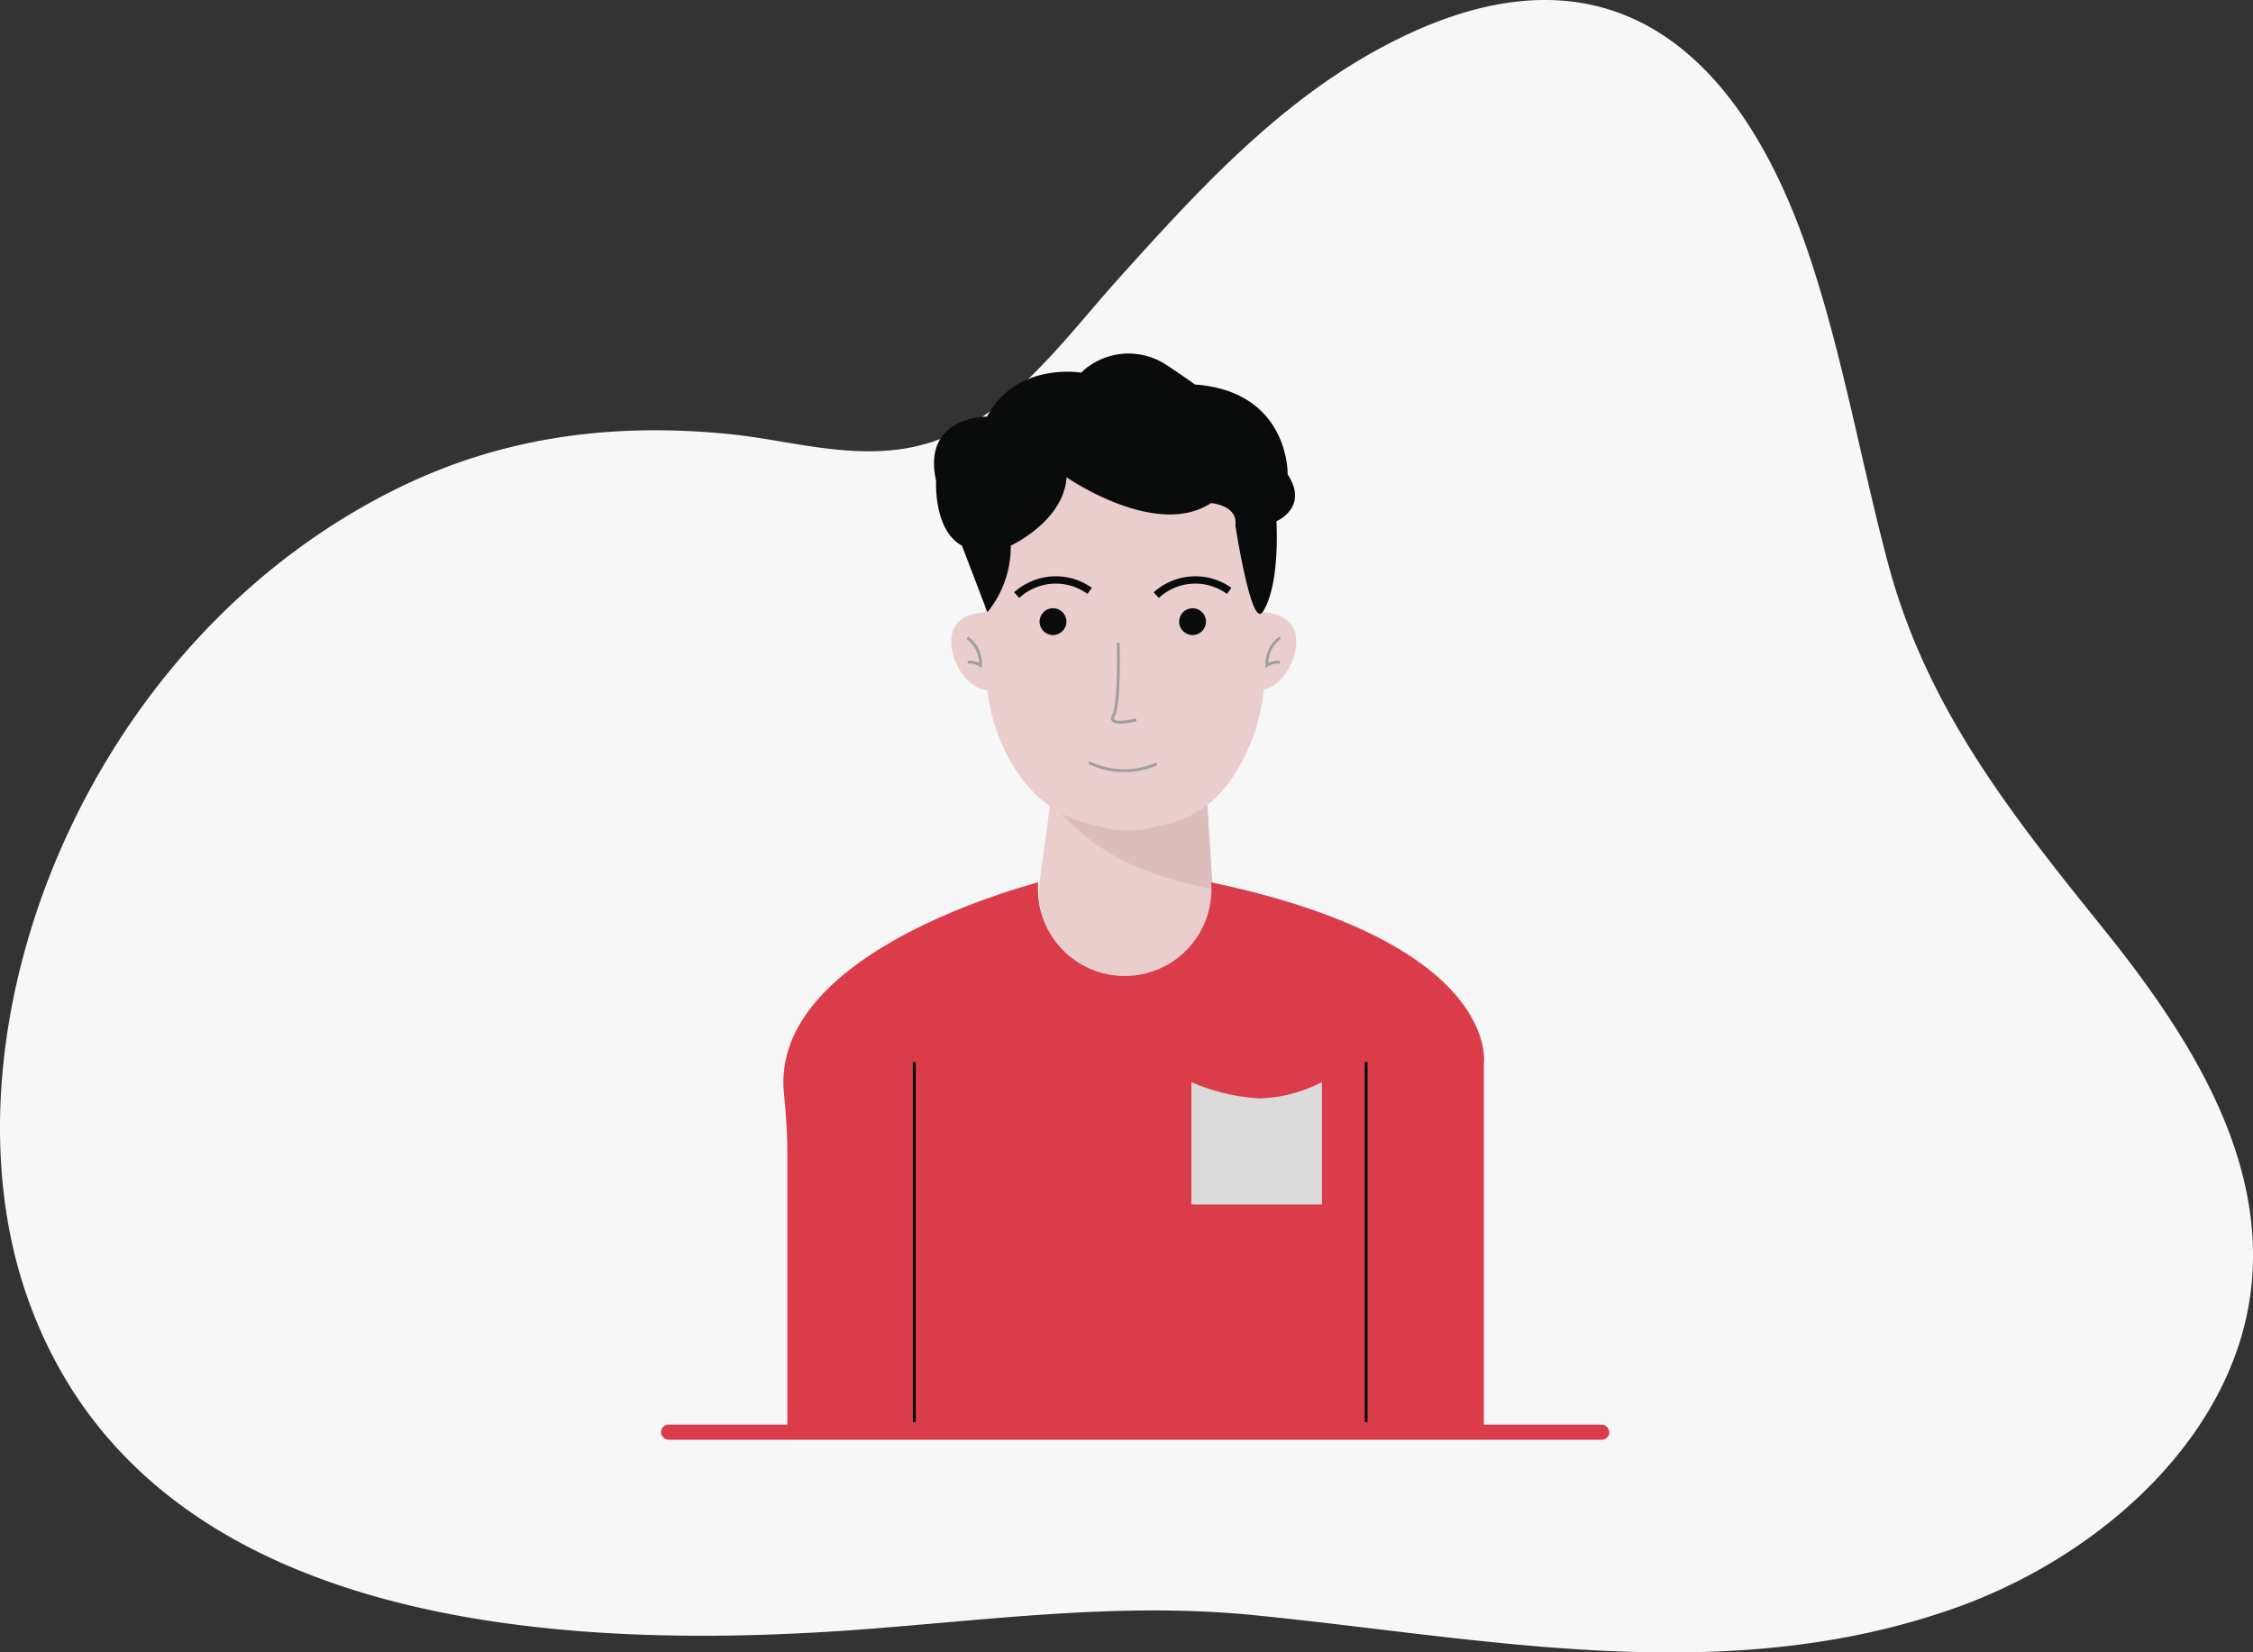
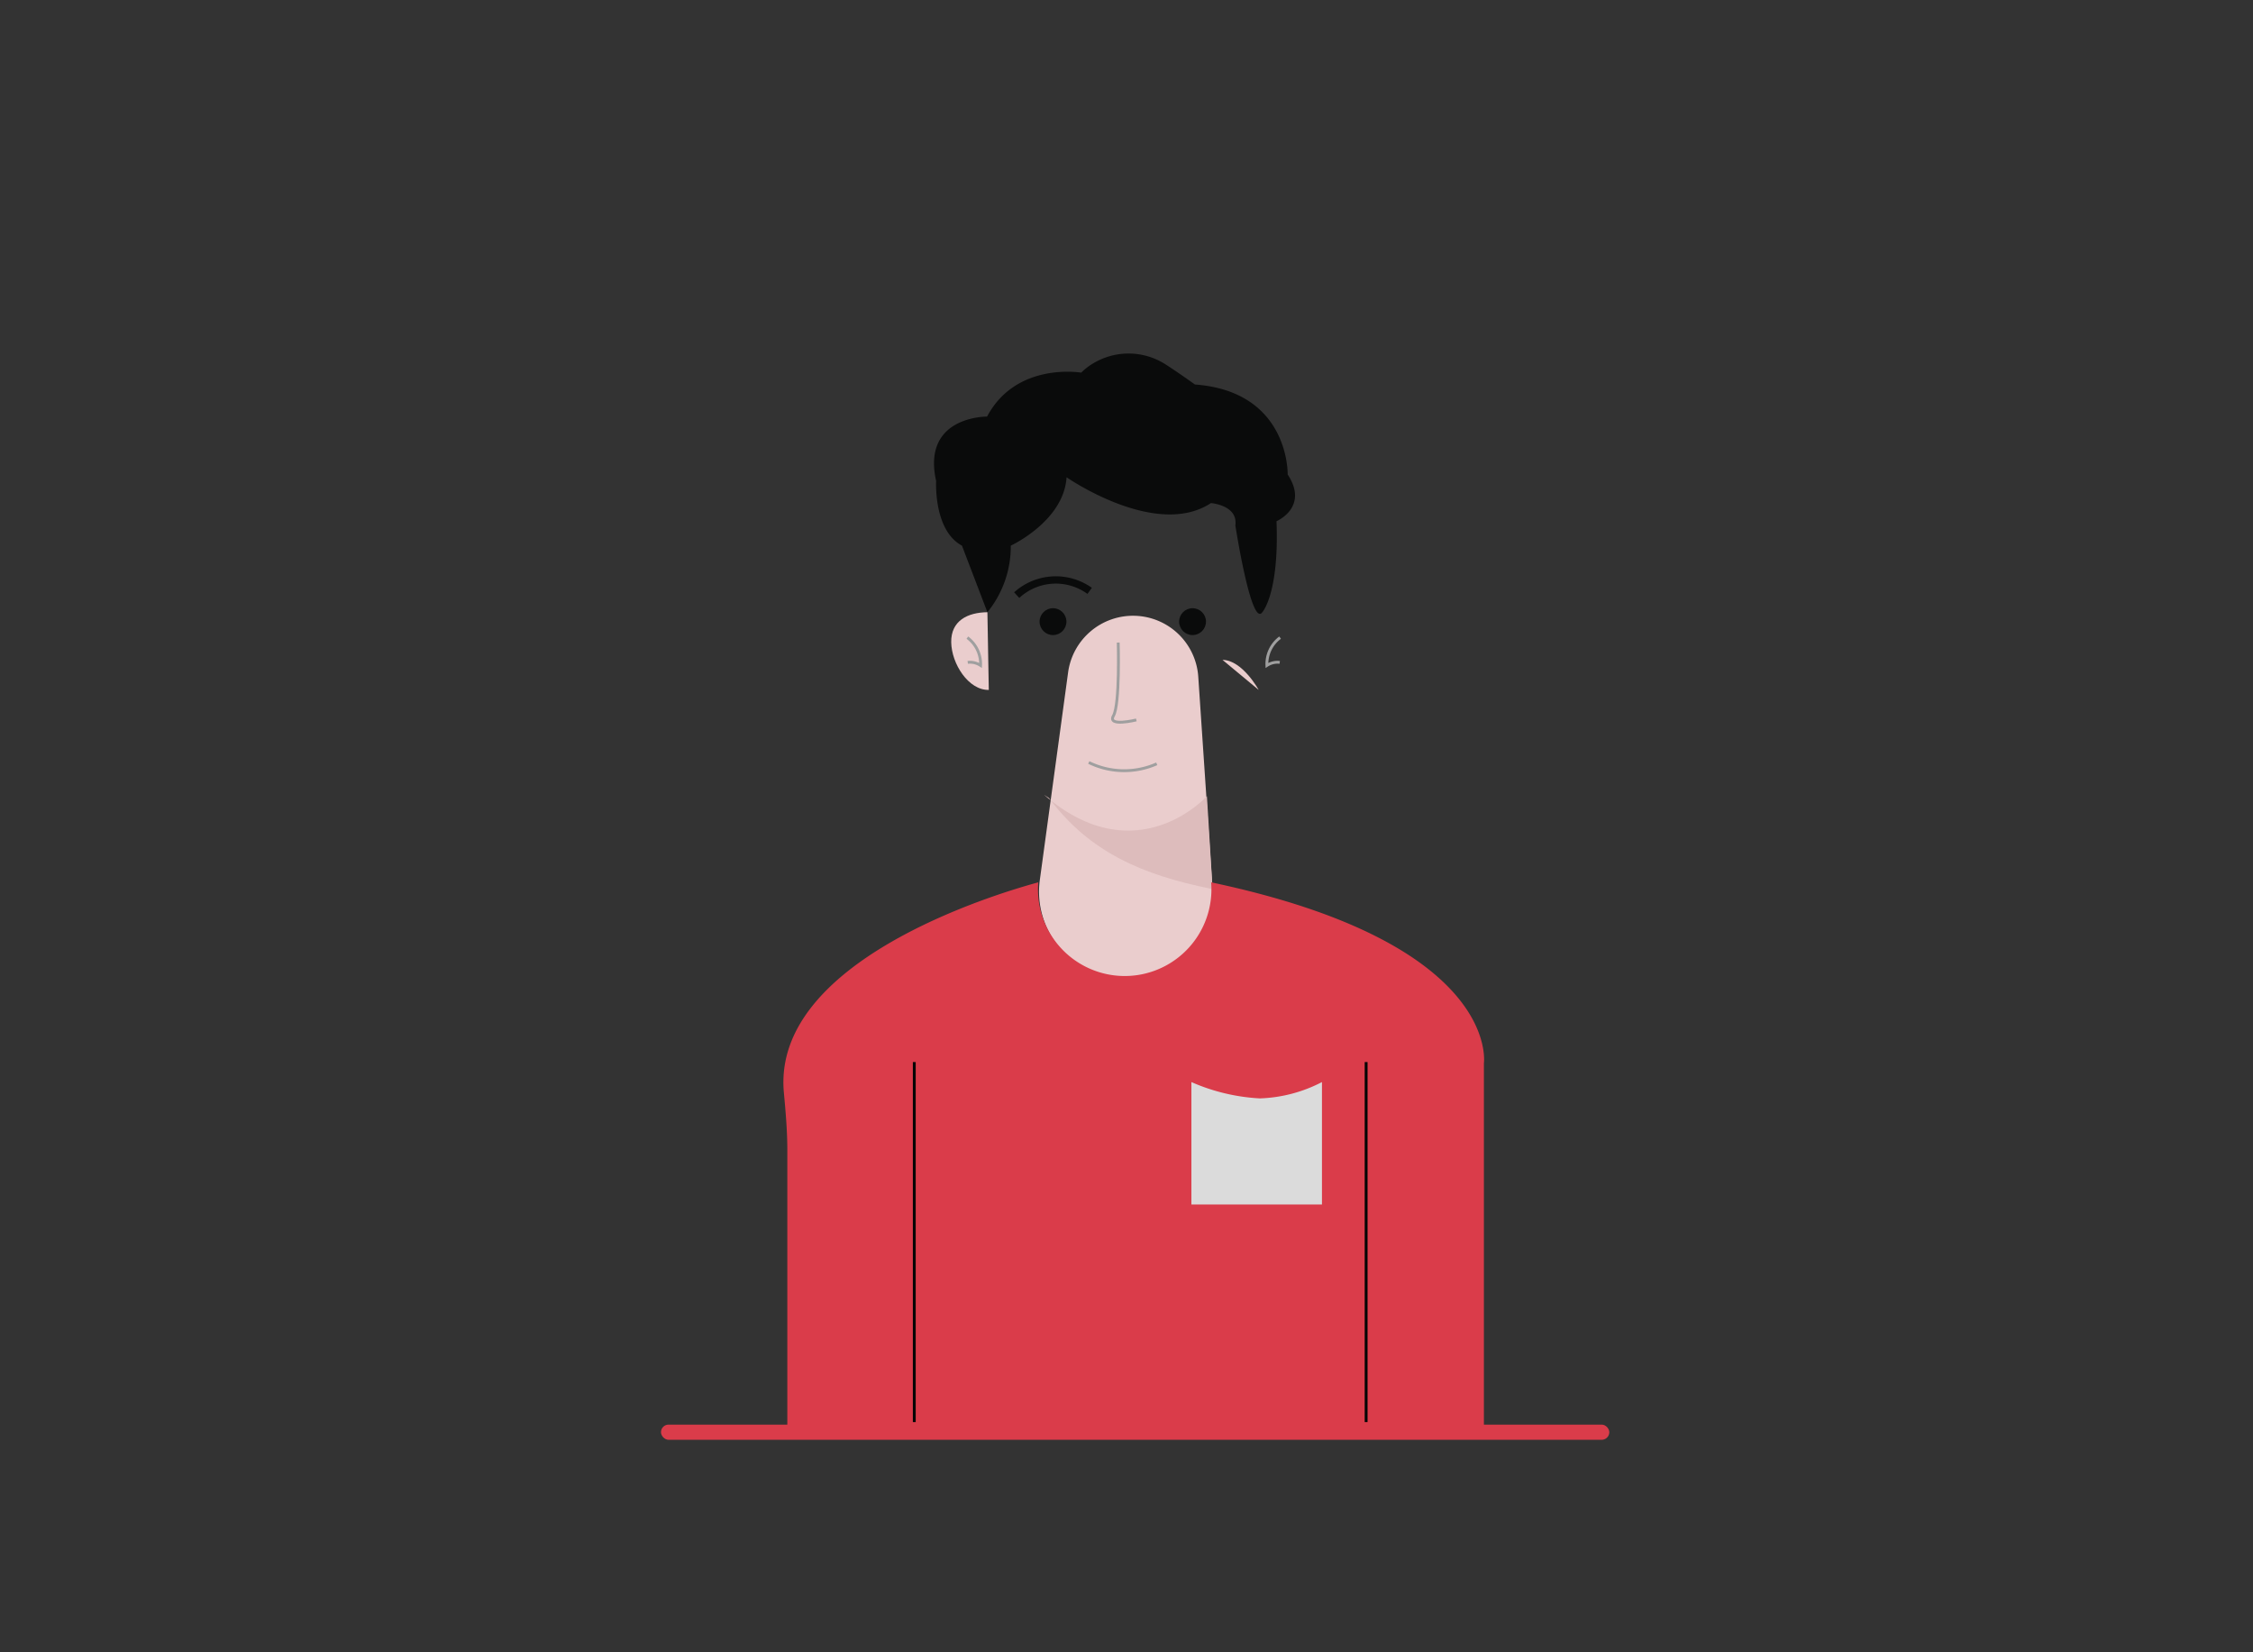
<svg xmlns="http://www.w3.org/2000/svg" width="237.272" height="174.013" viewBox="0 0 237.272 174.013">
  <rect x="0" y="0" width="237.272" height="174.013" fill="#333333" stroke="none" />
  <g id="Health_Plan_for_Aspiring_Individuals" data-name="Health Plan for Aspiring Individuals" transform="translate(-171.863 -4982.246)">
-     <path id="Path_20455" data-name="Path 20455" d="M348.721,1231.009c-21.406,4.7-43.286.3-64.729-1.837-14.117-1.4-27.728.506-41.88,1.545-35.973,2.638-75.883-2-87.391-35.249-9.589-27.7,5.912-68.812,39.313-85.079,11.553-5.627,23.316-6.738,34.793-5.583,6.892.694,14.576,3.338,22,.552,7.831-2.935,13.625-11.09,18.918-16.962,7.88-8.745,16.2-17.911,26.766-23.82,24.242-13.559,38.656-.339,45.938,21.391,3.541,10.567,5.423,21.577,8.273,32.321,4.042,15.24,12.818,26.31,22.7,38.575,8.8,10.923,17.03,23.7,15.612,37.557-1.608,15.729-15.779,28.625-31.575,34.126a76.226,76.226,0,0,1-8.737,2.462" transform="translate(19.943 3923.162)" fill="#f7f7f7" />
    <g id="Group_2102" data-name="Group 2102" transform="translate(241.473 5019.479)">
      <g id="Group_2101" data-name="Group 2101" transform="translate(0 0)">
        <g id="Group_3682" data-name="Group 3682" transform="translate(12.892 0)">
          <path id="Path_18334" data-name="Path 18334" d="M335.533,223.1h0a9.138,9.138,0,0,0,9.434-9.752l-1.481-21.982a6.884,6.884,0,0,0-6.636-6.446h0a6.9,6.9,0,0,0-7.076,5.977L326.8,212.727a9.136,9.136,0,0,0,8.737,10.376Z" transform="translate(-299.792 -157.305)" fill="#eacdcd" />
          <path id="Path_18335" data-name="Path 18335" d="M344.821,219.026s-7.434,8.254-17.153-.147l.524.343c4.307,5.769,9.931,8.094,16.984,9.54h.238" transform="translate(-300.218 -172.413)" fill="#ddbcbc" />
-           <path id="Path_18336" data-name="Path 18336" d="M330.9,152.091h0A14.312,14.312,0,0,0,316.419,166.5l.124,9.337a20.354,20.354,0,0,0,2.108,8.93c2.58,5.1,6.71,7.969,12.806,7.969h0c4.457,0,7.988-1.341,10.485-4.608a20.082,20.082,0,0,0,3.945-12.5l-.122-9.124A14.779,14.779,0,0,0,330.9,152.091Z" transform="translate(-295.213 -142.701)" fill="#eacdcd" />
          <path id="Path_18337" data-name="Path 18337" d="M323.269,235.481l.008.115a9.248,9.248,0,0,1,.016.937,9.133,9.133,0,1,1-18.231-1.052c-4.67,1.268-28.072,8.324-26.791,22.143.186,2.008.363,4.018.363,6.035v29.123h73.359V254.533S353.824,241.927,323.269,235.481Z" transform="translate(-278.22 -179.798)" fill="#da3c4a" />
          <ellipse id="Ellipse_888" data-name="Ellipse 888" cx="1.414" cy="1.414" rx="1.414" ry="1.414" transform="translate(26.979 26.816)" fill="#0a0b0b" />
          <path id="Path_18338" data-name="Path 18338" d="M329.713,179.283l.463-.644a6.555,6.555,0,0,0-8.186.475l.543.592A5.658,5.658,0,0,1,329.713,179.283Z" transform="translate(-297.691 -153.972)" fill="#0a0b0b" />
          <ellipse id="Ellipse_889" data-name="Ellipse 889" cx="1.414" cy="1.414" rx="1.414" ry="1.414" transform="translate(41.677 26.816)" fill="#0a0b0b" />
-           <path id="Path_18339" data-name="Path 18339" d="M356.189,179.283l.464-.644a6.556,6.556,0,0,0-8.187.475l.543.592A5.658,5.658,0,0,1,356.189,179.283Z" transform="translate(-309.47 -153.972)" fill="#0a0b0b" />
          <path id="Path_18340" data-name="Path 18340" d="M341.258,190s.192,6.492-.5,7.706,2.408.442,2.408.442" transform="translate(-305.996 -159.567)" fill="none" stroke="#9f9f9f" stroke-miterlimit="10" stroke-width="0.3" />
          <path id="Path_18341" data-name="Path 18341" d="M343.312,212.886a8.473,8.473,0,0,1-7.16-.142" transform="translate(-303.992 -169.683)" fill="none" stroke="#9f9f9f" stroke-miterlimit="10" stroke-width="0.3" />
          <g id="Group_2030" data-name="Group 2030" transform="translate(50.057 27.239)">
-             <path id="Path_18342" data-name="Path 18342" d="M368.392,192.427c2.146.039,3.921-2.757,3.957-5.019s-1.717-3.143-3.811-3.164Z" transform="translate(-368.392 -184.244)" fill="#eacdcd" />
+             <path id="Path_18342" data-name="Path 18342" d="M368.392,192.427s-1.717-3.143-3.811-3.164Z" transform="translate(-368.392 -184.244)" fill="#eacdcd" />
            <path id="Path_18343" data-name="Path 18343" d="M371.338,189.063a3.453,3.453,0,0,0-1.39,2.929,2.026,2.026,0,0,1,1.35-.324" transform="translate(-369.083 -186.388)" fill="none" stroke="#9f9f9f" stroke-miterlimit="10" stroke-width="0.3" />
          </g>
          <g id="Group_2031" data-name="Group 2031" transform="translate(17.673 27.239)">
            <path id="Path_18344" data-name="Path 18344" d="M314.014,192.427c-2.146.039-3.921-2.757-3.957-5.019s1.717-3.143,3.811-3.164Z" transform="translate(-310.056 -184.244)" fill="#eacdcd" />
            <path id="Path_18345" data-name="Path 18345" d="M313.122,189.063a3.454,3.454,0,0,1,1.39,2.929,2.026,2.026,0,0,0-1.35-.324" transform="translate(-311.42 -186.388)" fill="none" stroke="#9f9f9f" stroke-miterlimit="10" stroke-width="0.3" />
          </g>
          <path id="Path_18346" data-name="Path 18346" d="M312.418,162.415a10.971,10.971,0,0,0,2.462-7.012s5.582-2.571,5.876-7.2c0,0,9.4,6.538,15.205,2.718,0,0,2.864.22,2.571,2.35,0,0,1.689,10.945,2.864,9.109,0,0,1.763-1.983,1.469-9.549,0,0,3.452-1.469,1.175-4.921,0,0,.22-8.741-9.77-9.476,0,0-1.435-1.045-2.994-2.056a7.217,7.217,0,0,0-8.588.446q-.2.172-.39.361s-6.831-1.175-9.916,4.628c0,0-6.9-.086-5.362,6.789,0,0-.294,5.185,2.717,6.8Z" transform="translate(-290.933 -135.176)" fill="#0a0b0b" />
          <line id="Line_33" data-name="Line 33" y2="37.914" transform="translate(13.784 74.61)" fill="none" stroke="#040505" stroke-miterlimit="10" stroke-width="0.3" />
          <line id="Line_34" data-name="Line 34" y2="37.914" transform="translate(61.37 74.61)" fill="none" stroke="#040505" stroke-miterlimit="10" stroke-width="0.3" />
          <path id="Path_20099" data-name="Path 20099" d="M0,0A20.576,20.576,0,0,0,7.215,1.719,15.251,15.251,0,0,0,13.75,0V12.891H0Z" transform="translate(42.969 76.717)" fill="#dbdbdb" />
        </g>
-         <path id="Path_18435" data-name="Path 18435" d="M233.842,734.567" transform="translate(-208.402 -632.925)" fill="#eb4b4d" />
        <rect id="Rectangle_501" data-name="Rectangle 501" width="99.872" height="1.597" rx="0.799" transform="translate(0 112.79)" fill="#da3c4a" />
      </g>
    </g>
  </g>
</svg>